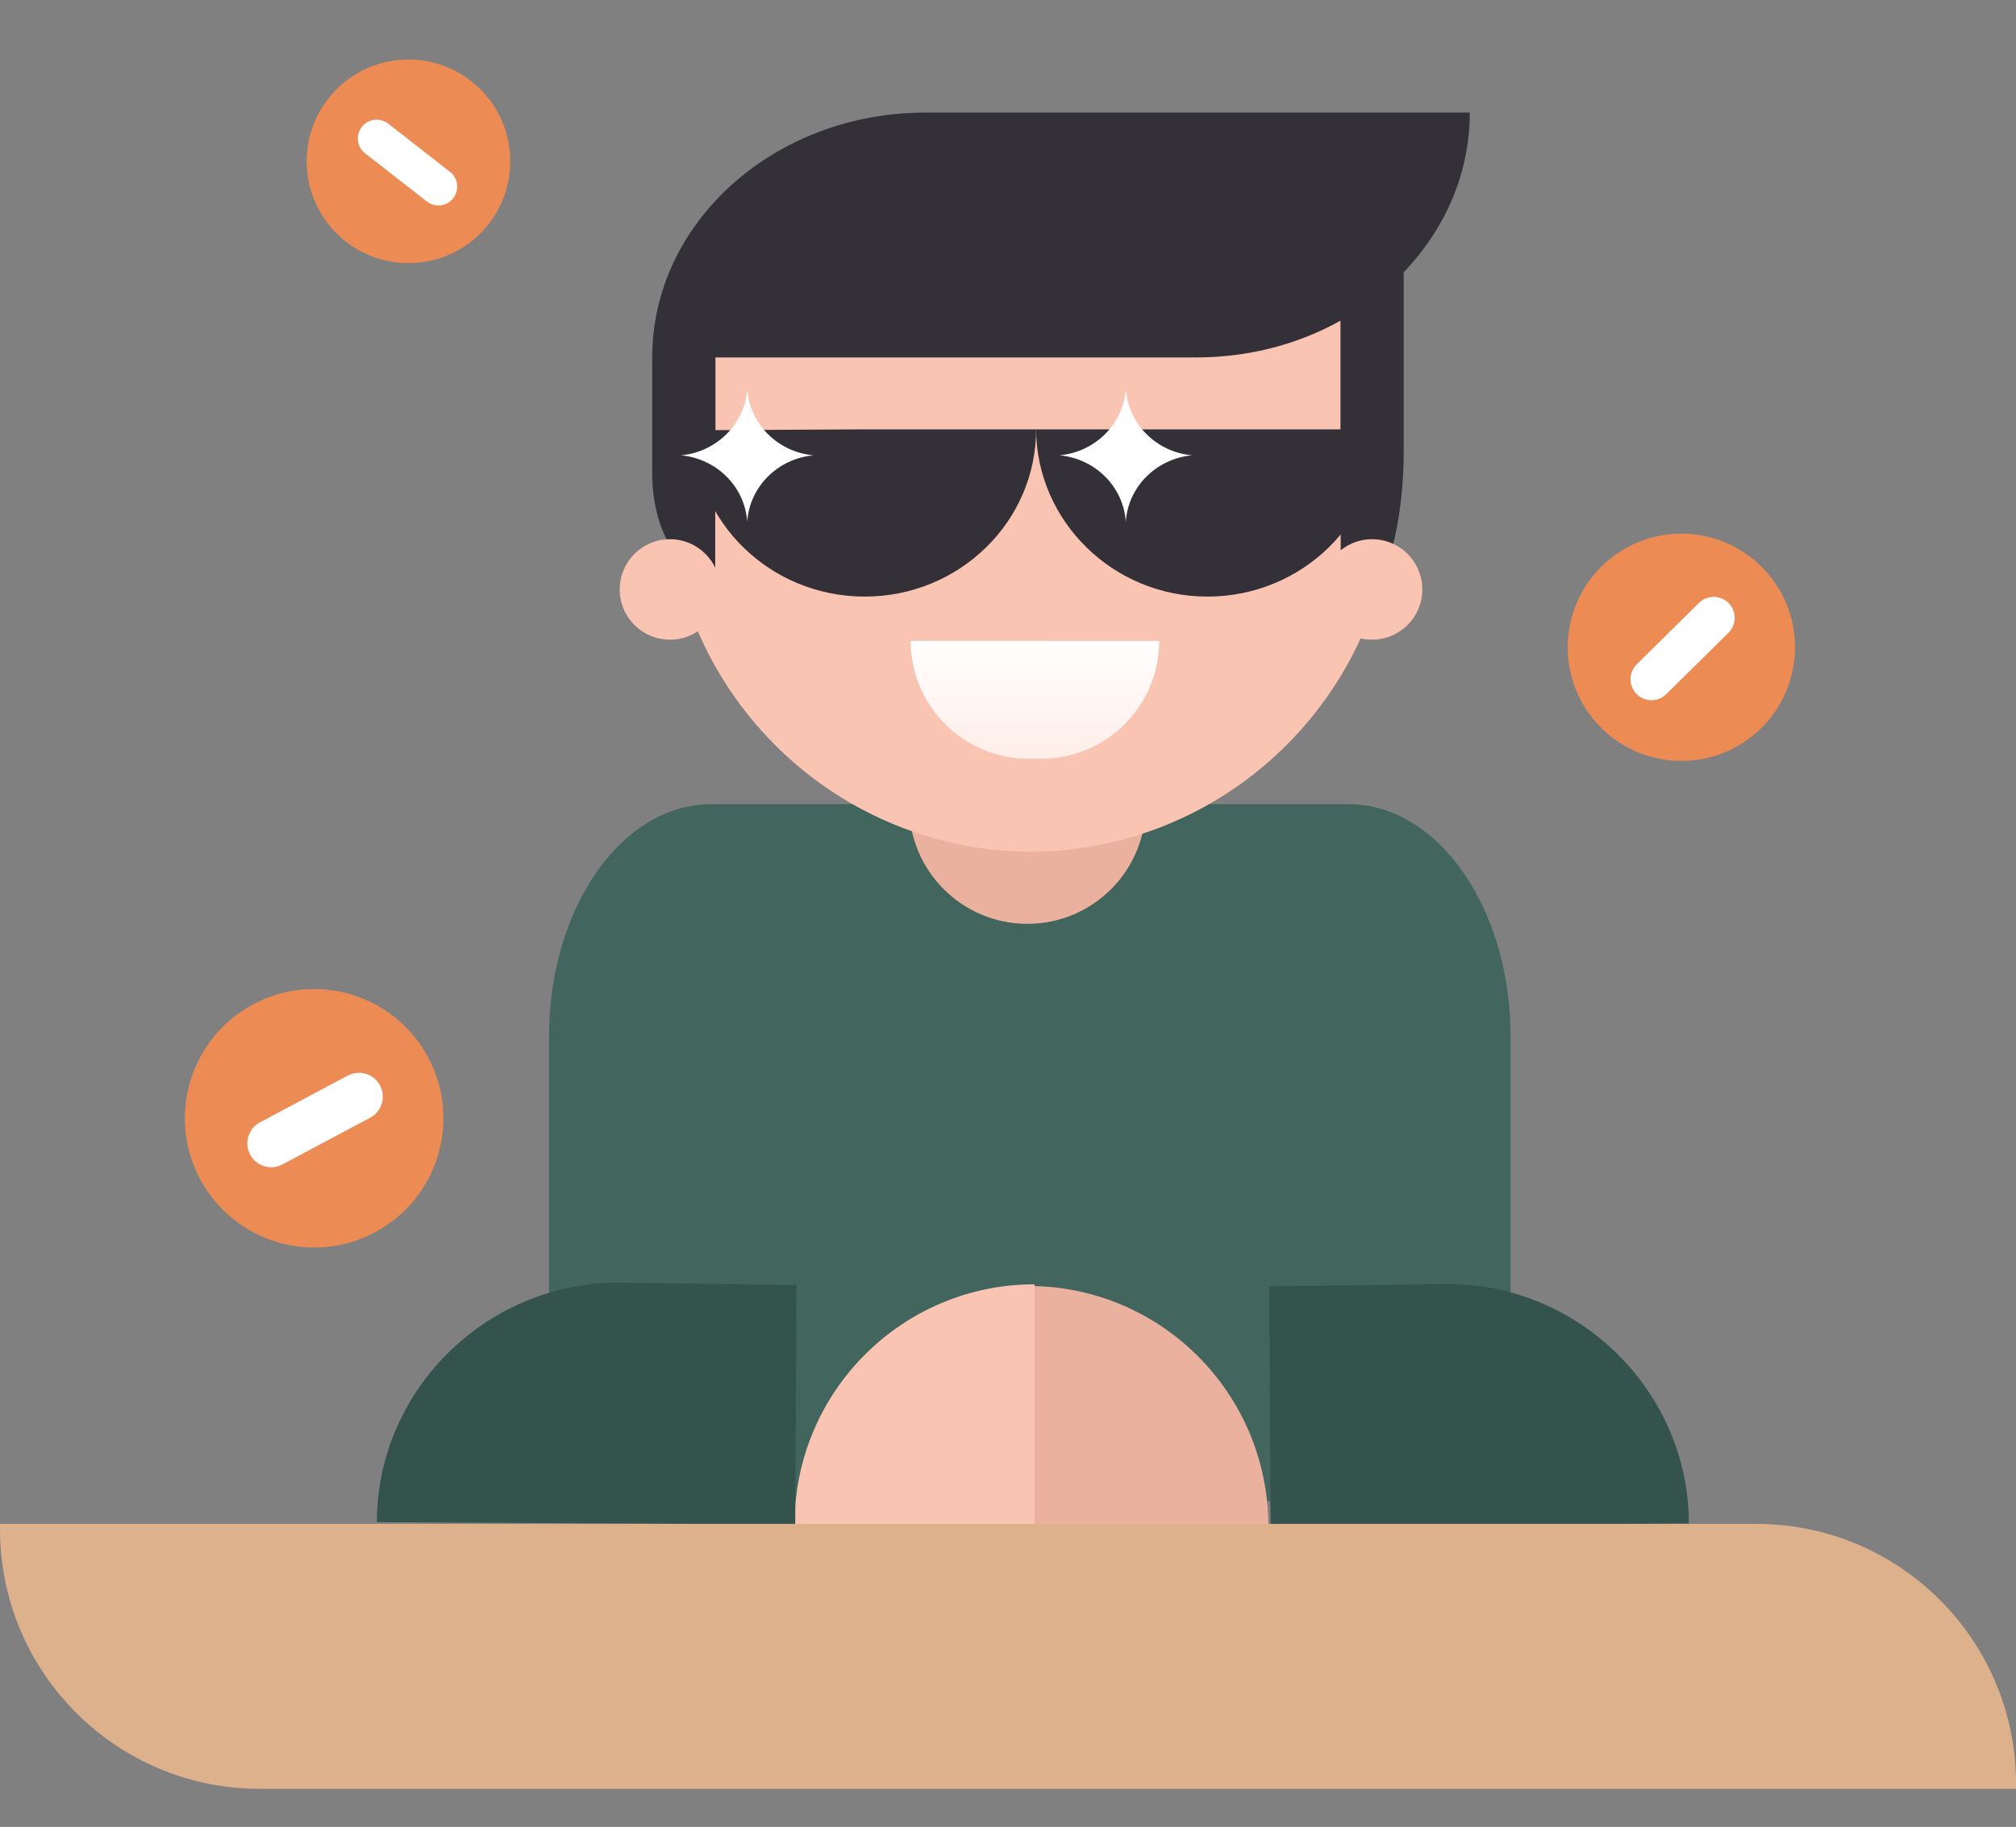
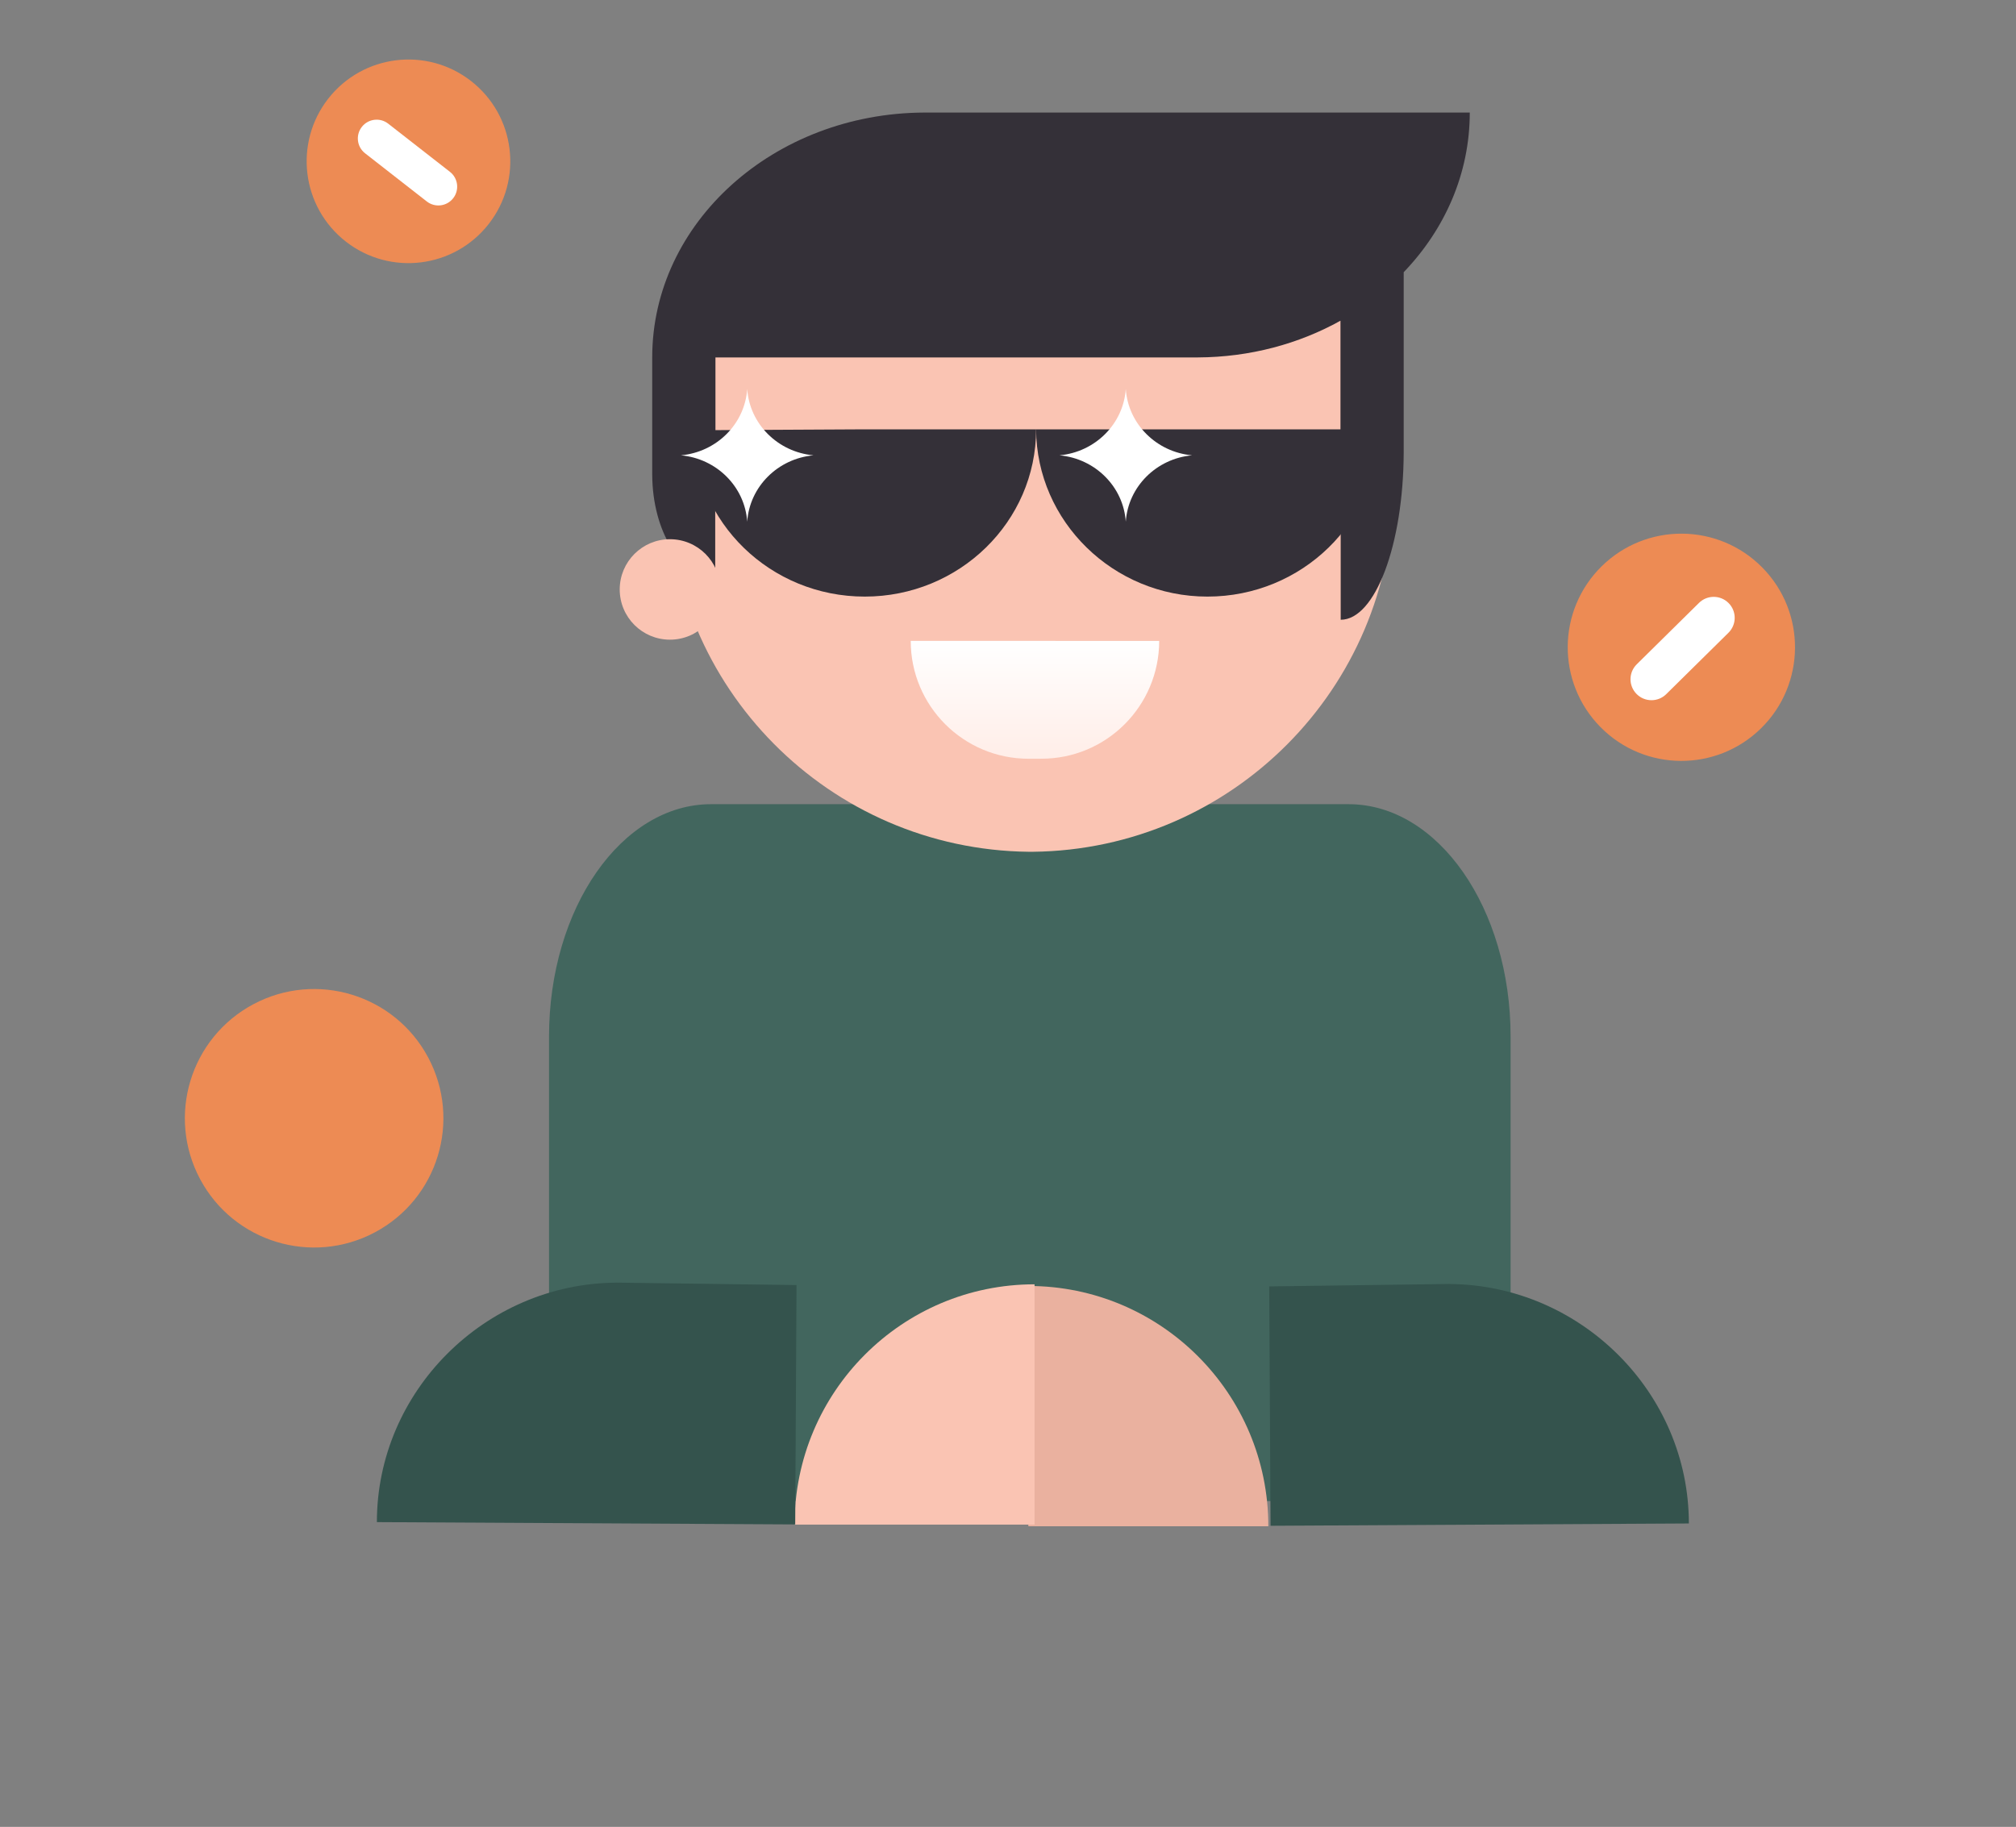
<svg xmlns="http://www.w3.org/2000/svg" width="1164" height="1055" viewBox="0 0 1164 1055" fill="none">
  <rect x="0" y="0" width="1164" height="1055" fill="#808080" stroke="none" />
  <path d="M317 598.536C317 524.456 358.895 464.398 410.571 464.398H778.616C830.292 464.398 872.187 524.456 872.187 598.536V866.81H317V598.536Z" fill="#42665E" />
-   <path d="M661.518 465.192C661.518 502.915 630.938 533.499 593.211 533.499C555.489 533.499 524.908 502.915 524.908 465.192C524.908 427.47 555.489 396.889 593.211 396.889C630.938 396.889 661.518 427.47 661.518 465.192Z" fill="#EAB19F" />
  <path d="M385.848 280.018C386.607 165.187 479.275 72.162 593.97 70.859V70.849H596.412V70.859C711.541 72.167 804.479 165.92 804.479 281.369V282.725C803.774 397.556 711.107 490.582 596.412 491.884V491.895H593.97V491.884C478.786 490.576 385.848 396.824 385.848 281.369V280.018Z" fill="#FAC4B3" />
  <path d="M773.965 185.202C750.006 198.538 721.76 206.286 691.508 206.405H533.691H376.58C376.58 128.517 446.851 65.342 533.691 65H534.391H690.803H848.619C848.619 100.217 834.247 132.428 810.473 157.185V261.36H810.467C810.294 314.334 794.077 357.896 774.095 357.896V261.36H773.965V185.202ZM412.957 274.332V333.123C392.975 333.123 376.759 306.592 376.585 274.332H376.58V206.405H413.088V274.332H412.957Z" fill="#343038" />
  <path d="M415.827 340.393C415.827 356.412 402.842 369.397 386.823 369.397C370.803 369.397 357.814 356.412 357.814 340.393C357.814 324.373 370.803 311.384 386.823 311.384C402.842 311.384 415.827 324.373 415.827 340.393Z" fill="#FAC4B3" />
-   <path d="M821.224 340.393C821.224 356.412 808.239 369.397 792.215 369.397C776.199 369.397 763.21 356.412 763.21 340.393C763.21 324.373 776.199 311.384 792.215 311.384C808.239 311.384 821.224 324.373 821.224 340.393Z" fill="#FAC4B3" />
  <path d="M532.952 308.796C532.952 316.516 526.693 322.774 518.973 322.774C511.253 322.774 504.994 316.516 504.994 308.796C504.994 301.076 511.253 294.817 518.973 294.817C526.693 294.817 532.952 301.076 532.952 308.796Z" fill="#34534D" />
-   <path d="M687.93 308.796C687.93 316.516 681.671 322.774 673.951 322.774C666.232 322.774 659.973 316.516 659.973 308.796C659.973 301.076 666.232 294.817 673.951 294.817C681.671 294.817 687.93 301.076 687.93 308.796Z" fill="#34534D" />
  <path d="M525.834 370.081C525.808 407.646 556.296 438.19 593.91 438.162L601.268 438.144C638.833 438.17 669.274 407.687 669.3 370.122L525.834 370.081Z" fill="url(#paint0_linear_455_645)" />
  <path d="M553.54 273.115L549.812 280.788L553.54 273.115ZM549.812 280.788L551.433 281.578L558.892 266.226L557.272 265.441L549.812 280.788ZM467.053 294.826C488.806 272.943 522.061 267.301 549.812 280.788L557.272 265.441C522.959 248.763 481.846 255.74 454.95 282.799L467.053 294.826Z" fill="#333037" />
  <path d="M636.348 273.115L640.075 280.788L636.348 273.115ZM640.075 280.788L638.451 281.578L630.995 266.226L632.616 265.441L640.075 280.788ZM722.835 294.826C701.082 272.943 667.827 267.301 640.075 280.788L632.616 265.441C666.928 248.763 708.042 255.74 734.933 282.799L722.835 294.826Z" fill="#333037" />
  <path fill-rule="evenodd" clip-rule="evenodd" d="M598.216 247.933C598.511 301.082 642.723 344.518 697.128 344.518C751.756 344.518 796.078 301.267 796.078 247.933H598.216Z" fill="#343038" />
  <path fill-rule="evenodd" clip-rule="evenodd" d="M400.36 248.45C400.656 301.6 444.867 344.518 499.273 344.518C553.9 344.518 598.223 301.267 598.223 247.933H499.273L400.36 248.45Z" fill="#343038" />
  <path d="M431.427 301.264C430.074 281.05 413.755 264.812 393.148 262.939C413.755 261.065 430.074 244.826 431.427 224.612C432.78 244.826 449.098 261.065 469.707 262.939C449.098 264.812 432.78 281.05 431.427 301.264Z" fill="white" />
  <path d="M650.003 301.264C648.65 281.05 632.331 264.812 611.723 262.939C632.331 261.065 648.65 244.826 650.003 224.612C651.356 244.826 667.674 261.065 688.282 262.939C667.674 264.812 651.356 281.05 650.003 301.264Z" fill="white" />
  <path d="M593.747 742.612L593.747 881.371H732.313C732.313 804.736 670.274 742.612 593.747 742.612Z" fill="#EAB19F" />
  <path d="M975.119 879.77C975.119 804.195 912.721 742.151 837.186 741.488L837.186 741.455L732.825 742.874L733.587 881.1L975.119 879.77Z" fill="#34534D" />
  <path d="M597.342 741.658L597.342 880.417L458.776 880.417C458.776 803.782 520.815 741.658 597.342 741.658Z" fill="#FAC4B3" />
  <path d="M217.605 878.99C217.605 803.415 280.003 741.37 355.538 740.708L355.538 740.675L459.899 742.094L459.137 880.319L217.605 878.99Z" fill="#34534D" />
-   <path d="M-0 880H1014C1096.84 880 1164 947.157 1164 1030V1033H150C67.157 1033 -0 965.843 -0 883V880Z" fill="#DEB18D" />
  <path d="M1016.88 420.497C991.084 445.95 949.538 445.671 924.087 419.879C898.634 394.084 898.909 352.538 924.705 327.086C950.5 301.633 992.046 301.912 1017.5 327.705C1042.95 353.5 1042.67 395.044 1016.88 420.497Z" fill="#ED8B54" />
  <path d="M980.957 348.164C985.719 343.464 993.389 343.517 998.087 348.279C1002.79 353.038 1002.74 360.711 997.974 365.409L962.046 400.86C957.284 405.56 949.614 405.509 944.914 400.745C940.216 395.983 940.267 388.312 945.029 383.615L980.957 348.164Z" fill="white" />
  <path d="M199.676 139.504C174.082 119.528 169.529 82.585 189.503 56.993C209.479 31.399 246.422 26.842 272.014 46.82C297.608 66.796 302.161 103.739 282.187 129.331C262.212 154.925 225.27 159.48 199.676 139.504Z" fill="#ED8B54" />
  <path d="M259.79 99.234C264.516 102.921 265.354 109.742 261.667 114.466C257.982 119.191 251.159 120.033 246.435 116.345L210.788 88.522C206.062 84.835 205.22 78.014 208.91 73.288C212.598 68.564 219.418 67.723 224.142 71.411L259.79 99.234Z" fill="white" />
  <path d="M216.455 711.643C180.078 731.018 134.881 717.233 115.507 680.859C96.132 644.482 109.913 599.283 146.291 579.911C182.668 560.536 227.865 574.321 247.239 610.695C266.614 647.072 252.831 692.268 216.455 711.643Z" fill="#ED8B54" />
-   <path d="M200.768 621.133C207.484 617.555 215.828 620.102 219.403 626.817C222.982 633.53 220.437 641.878 213.722 645.453L163.055 672.438C156.34 676.017 147.995 673.472 144.418 666.754C140.842 660.039 143.387 651.694 150.102 648.119L200.768 621.133Z" fill="white" />
  <defs>
    <linearGradient id="paint0_linear_455_645" x1="596.648" y1="442.762" x2="596.648" y2="370.086" gradientUnits="userSpaceOnUse">
      <stop stop-color="#FFECE6" />
      <stop offset="1" stop-color="white" />
    </linearGradient>
  </defs>
</svg>